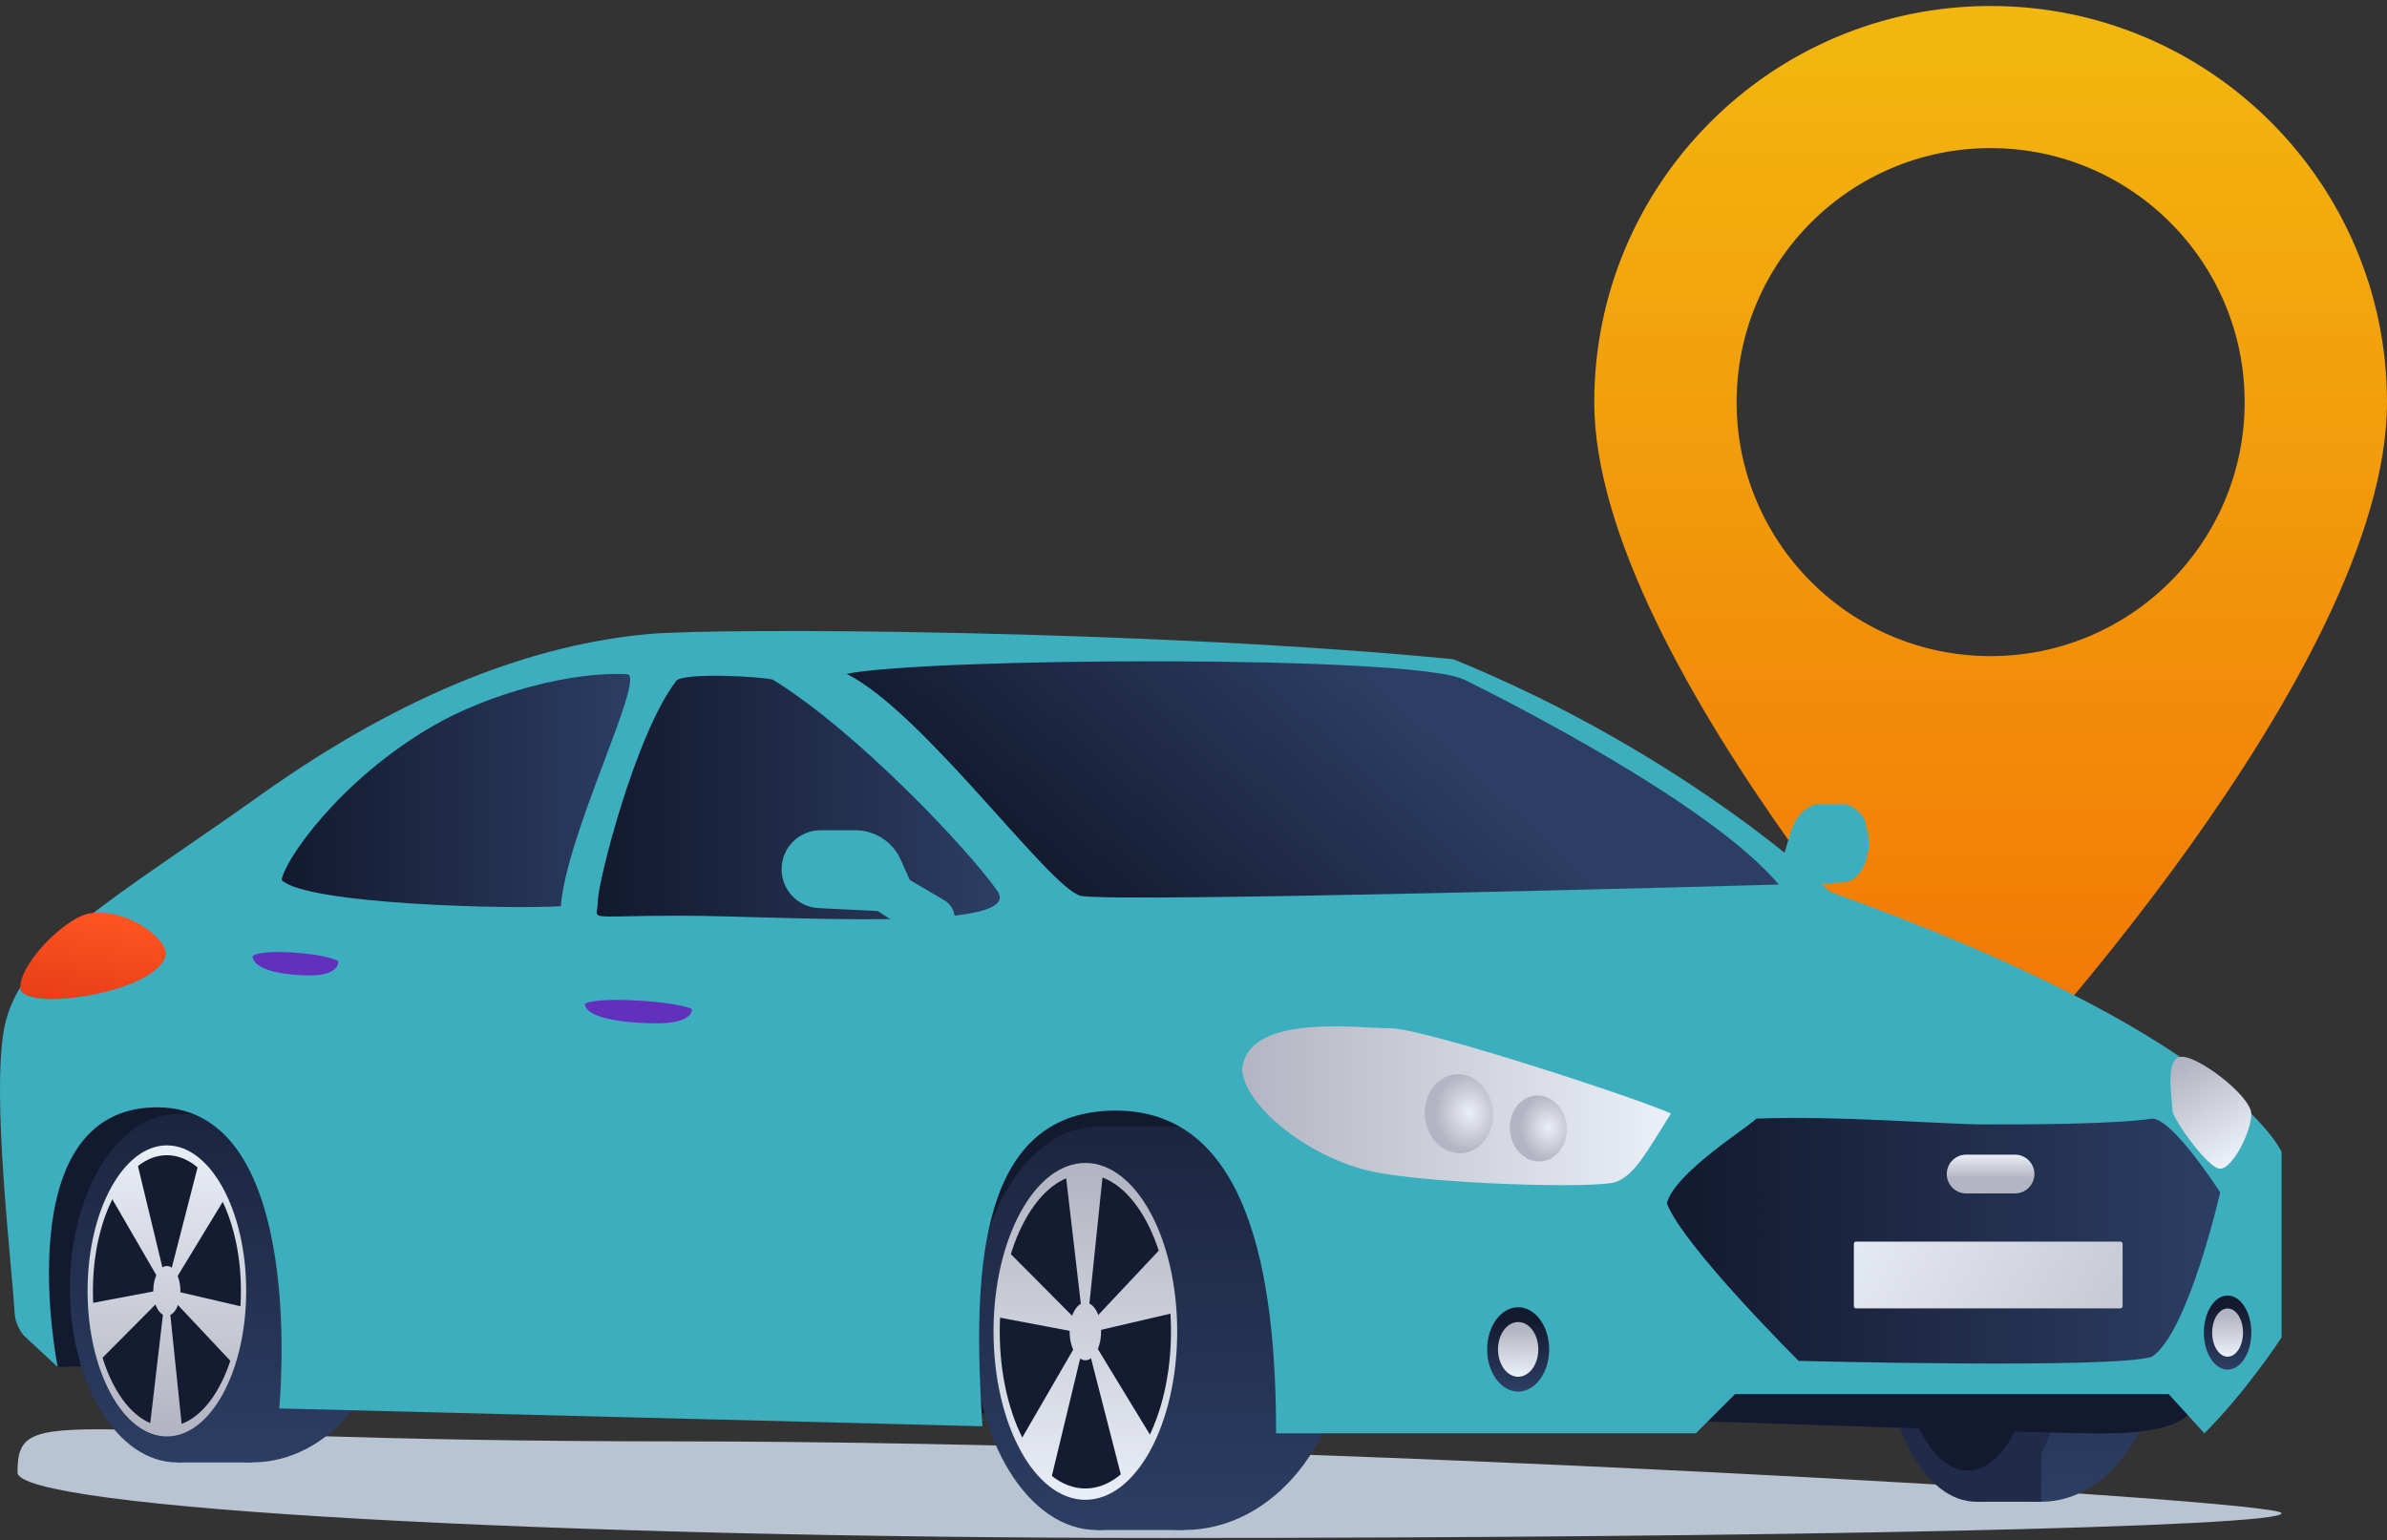
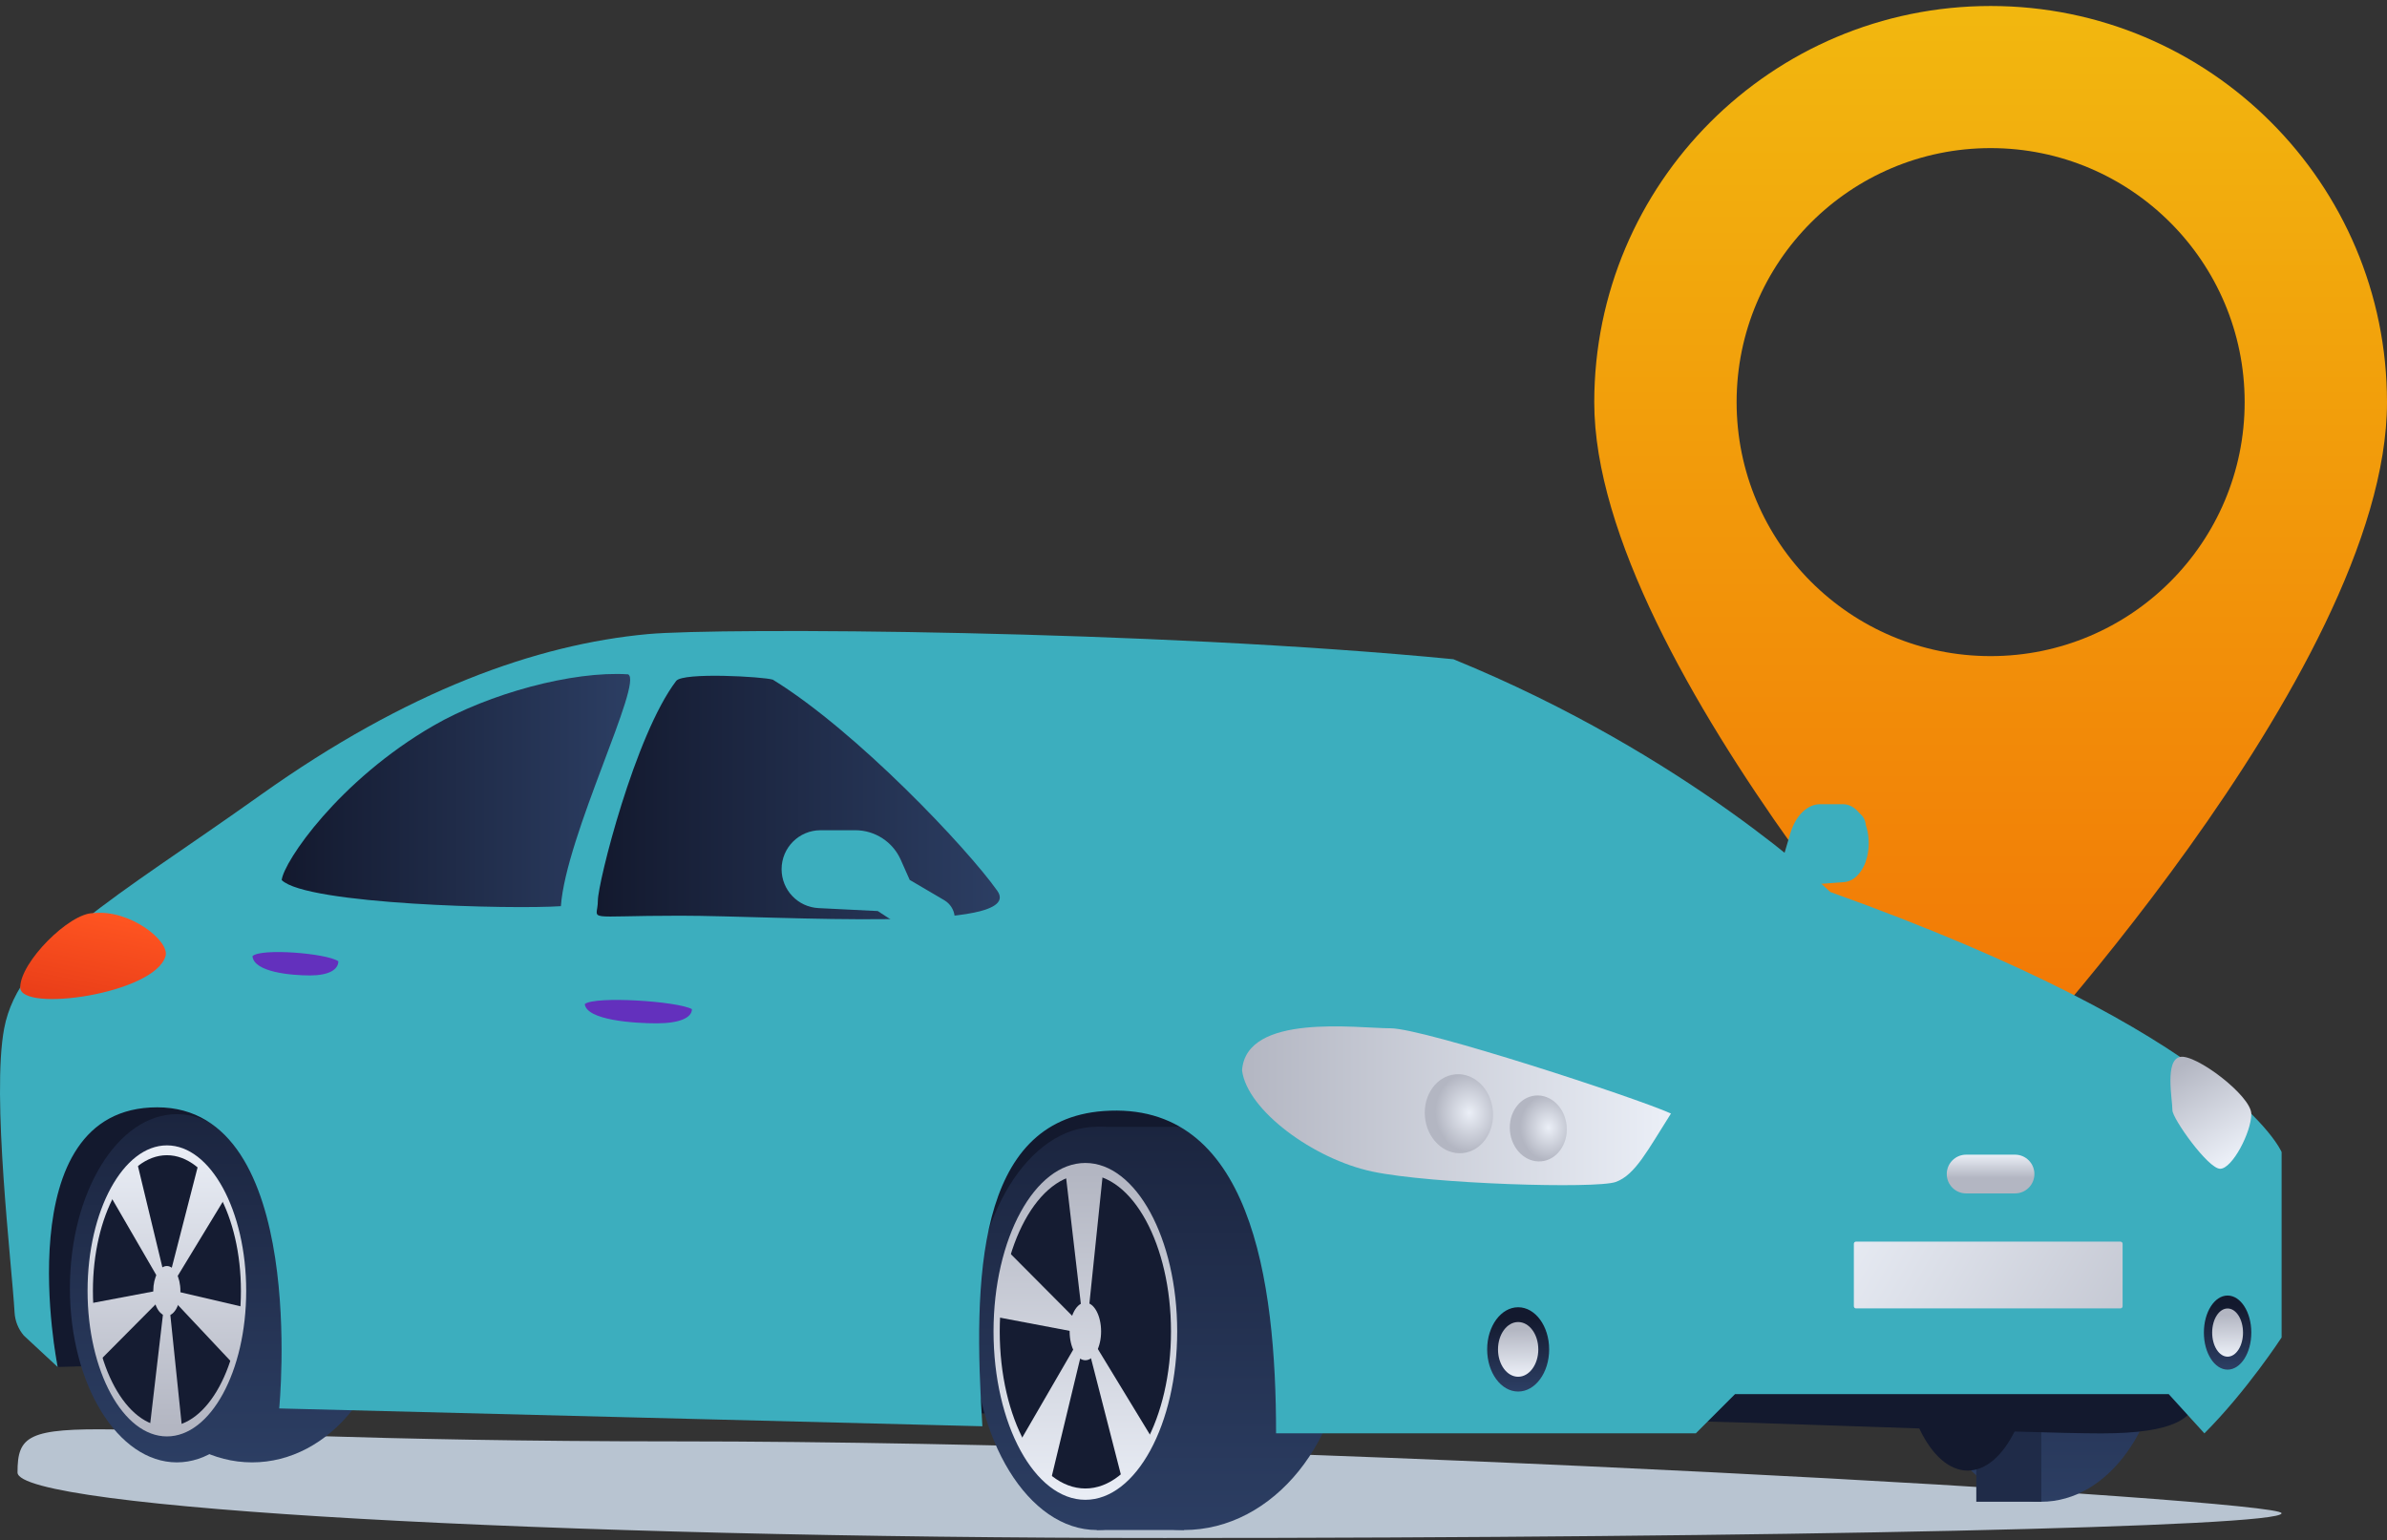
<svg xmlns="http://www.w3.org/2000/svg" width="282" height="182" viewBox="0 0 282 182" fill="none">
  <rect x="0" y="0" width="282" height="182" fill="#333333" stroke="none" />
  <path d="M235.173 0.708C209.31 0.708 188.345 21.673 188.345 47.535C188.345 78.854 235.173 128.831 235.173 128.831C235.173 128.831 282 79.413 282 47.535C282 21.673 261.035 0.708 235.173 0.708ZM235.173 77.518C218.593 77.518 205.163 64.078 205.163 47.508C205.163 30.937 218.602 17.498 235.173 17.498C251.743 17.498 265.183 30.937 265.183 47.508C265.183 64.078 251.743 77.518 235.173 77.518Z" fill="url(#paint0_linear_1899_774)" />
  <path d="M269.54 178.79C269.54 180.401 210.463 181.71 137.58 181.71C64.698 181.71 2.069 178.231 2.069 173.965C2.069 165.314 7.031 170.294 79.904 170.294C152.777 170.294 269.54 177.169 269.54 178.781V178.79Z" fill="#B8C4D1" />
  <path d="M241.16 177.426C249.073 177.426 255.487 168.478 255.487 157.44C255.487 146.403 249.073 137.455 241.16 137.455C233.247 137.455 226.833 146.403 226.833 157.44C226.833 168.478 233.247 177.426 241.16 177.426Z" fill="url(#paint1_linear_1899_774)" />
  <path d="M241.16 137.455H233.479V177.426H241.16V137.455Z" fill="url(#paint2_linear_1899_774)" />
-   <path d="M233.479 177.426C239.511 177.426 244.401 168.478 244.401 157.44C244.401 146.403 239.511 137.455 233.479 137.455C227.447 137.455 222.557 146.403 222.557 157.44C222.557 168.478 227.447 177.426 233.479 177.426Z" fill="url(#paint3_linear_1899_774)" />
  <path d="M232.463 173.745C236.851 173.745 240.409 166.445 240.409 157.44C240.409 148.435 236.851 141.135 232.463 141.135C228.074 141.135 224.516 148.435 224.516 157.44C224.516 166.445 228.074 173.745 232.463 173.745Z" fill="#13192E" />
  <path d="M210.188 107.619L213.283 104.561L217.888 104.213C219.499 104.094 220.771 102.071 220.771 99.618C220.771 97.073 219.417 95.013 217.741 95.013H215.031C213.502 95.013 212.12 96.377 211.498 98.492L210.793 100.881L208.101 103.28C207.158 104.122 206.993 106.09 207.781 107.253C208.431 108.214 209.429 108.37 210.188 107.619Z" fill="#3CAEBE" />
  <g style="mix-blend-mode:screen">
    <path d="M218.731 95.8H215.764C214.844 95.8 214.098 96.546 214.098 97.466V101.458C214.098 102.378 214.844 103.124 215.764 103.124H218.731C219.651 103.124 220.397 102.378 220.397 101.458V97.466C220.397 96.546 219.651 95.8 218.731 95.8Z" fill="#3CAEBE" />
  </g>
  <path d="M259.543 164.499C259.543 167.511 256.971 169.351 248.219 169.351C239.467 169.351 204.659 167.877 197.409 167.877C190.158 167.877 110.318 166.925 110.318 166.925C110.318 166.925 104.761 131.321 123.318 128.383C141.875 125.444 259.543 164.499 259.543 164.499Z" fill="#13192E" />
  <path d="M139.869 180.767C150.467 180.767 159.058 170.102 159.058 156.946C159.058 143.79 150.467 133.125 139.869 133.125C129.272 133.125 120.681 143.79 120.681 156.946C120.681 170.102 129.272 180.767 139.869 180.767Z" fill="url(#paint4_linear_1899_774)" />
  <path d="M139.869 133.134H129.579V180.767H139.869V133.134Z" fill="url(#paint5_linear_1899_774)" />
  <path d="M129.58 180.767C137.659 180.767 144.209 170.102 144.209 156.946C144.209 143.79 137.659 133.125 129.58 133.125C121.5 133.125 114.95 143.79 114.95 156.946C114.95 170.102 121.5 180.767 129.58 180.767Z" fill="url(#paint6_linear_1899_774)" />
  <path d="M128.225 176.373C134.105 176.373 138.872 167.675 138.872 156.946C138.872 146.217 134.105 137.519 128.225 137.519C122.345 137.519 117.578 146.217 117.578 156.946C117.578 167.675 122.345 176.373 128.225 176.373Z" fill="#151C32" />
  <path d="M128.224 160.708C129.251 160.708 130.083 159.184 130.083 157.303C130.083 155.422 129.251 153.897 128.224 153.897C127.198 153.897 126.366 155.422 126.366 157.303C126.366 159.184 127.198 160.708 128.224 160.708Z" fill="url(#paint7_linear_1899_774)" />
  <path d="M117.376 157.303C117.376 146.335 122.246 137.4 128.225 137.4C134.203 137.4 139.073 146.326 139.073 157.303C139.073 168.28 134.212 177.197 128.225 177.197C122.237 177.197 117.376 168.271 117.376 157.303ZM118.108 157.303C118.108 167.538 122.649 175.86 128.225 175.86C133.8 175.86 138.341 167.538 138.341 157.303C138.341 147.068 133.8 138.746 128.225 138.746C122.649 138.746 118.108 147.068 118.108 157.303Z" fill="url(#paint8_linear_1899_774)" />
  <path d="M128.224 158.612L130.312 138.48C130.312 138.48 127.318 137.491 125.872 138.48L128.224 158.612Z" fill="url(#paint9_linear_1899_774)" />
-   <path d="M127.547 157.706L138.624 155.124C138.624 155.124 138.212 149.594 137.251 147.379L127.547 157.706Z" fill="url(#paint10_linear_1899_774)" />
+   <path d="M127.547 157.706L138.624 155.124L127.547 157.706Z" fill="url(#paint10_linear_1899_774)" />
  <path d="M127.804 156.25L132.564 174.78C132.564 174.78 135.301 172.345 136.153 169.992L127.794 156.25H127.804Z" fill="url(#paint11_linear_1899_774)" />
  <path d="M128.646 156.25L120.507 170.294C120.507 170.294 122.612 174.322 124.096 175.082L128.636 156.259L128.646 156.25Z" fill="url(#paint12_linear_1899_774)" />
  <path d="M128.902 157.706L119.106 147.855C119.106 147.855 117.668 152.78 117.733 155.6L128.892 157.715L128.902 157.706Z" fill="url(#paint13_linear_1899_774)" />
  <path d="M6.82 161.505L27.3 160.919V124.657L1.721 132.841L6.82 161.505Z" fill="#13192E" />
  <path d="M29.781 172.775C38.933 172.775 46.352 163.565 46.352 152.204C46.352 140.843 38.933 131.633 29.781 131.633C20.63 131.633 13.211 140.843 13.211 152.204C13.211 163.565 20.63 172.775 29.781 172.775Z" fill="url(#paint14_linear_1899_774)" />
-   <path d="M29.782 131.633H20.892V172.784H29.782V131.633Z" fill="url(#paint15_linear_1899_774)" />
  <path d="M20.892 172.775C27.87 172.775 33.526 163.565 33.526 152.204C33.526 140.843 27.87 131.633 20.892 131.633C13.915 131.633 8.258 140.843 8.258 152.204C8.258 163.565 13.915 172.775 20.892 172.775Z" fill="url(#paint16_linear_1899_774)" />
  <path d="M10.52 152.203C10.52 161.477 14.64 168.984 19.712 168.984C24.783 168.984 28.903 161.468 28.903 152.203C28.903 142.939 24.783 135.422 19.712 135.422C14.64 135.422 10.52 142.939 10.52 152.203Z" fill="#151C32" />
  <path d="M18.109 152.515C18.109 150.895 18.823 149.576 19.711 149.576C20.599 149.576 21.313 150.895 21.313 152.515C21.313 154.136 20.599 155.454 19.711 155.454C18.823 155.454 18.109 154.136 18.109 152.515Z" fill="url(#paint17_linear_1899_774)" />
  <path d="M10.345 152.515C10.345 161.99 14.547 169.708 19.72 169.708C24.892 169.708 29.085 162 29.085 152.515C29.085 143.03 24.883 135.322 19.72 135.322C14.556 135.322 10.345 143.03 10.345 152.515ZM10.977 152.515C10.977 143.671 14.895 136.485 19.72 136.485C24.544 136.485 28.463 143.68 28.463 152.515C28.463 161.35 24.544 168.545 19.72 168.545C14.895 168.545 10.977 161.35 10.977 152.515Z" fill="url(#paint18_linear_1899_774)" />
  <path d="M19.711 151.38L21.514 168.774C21.514 168.774 18.923 169.626 17.678 168.774L19.711 151.38Z" fill="url(#paint19_linear_1899_774)" />
  <path d="M19.125 152.167L28.692 154.401C28.692 154.401 28.335 159.18 27.511 161.093L19.125 152.167Z" fill="url(#paint20_linear_1899_774)" />
  <path d="M19.354 153.43L23.473 137.418C23.473 137.418 25.844 139.515 26.577 141.556L19.363 153.43H19.354Z" fill="url(#paint21_linear_1899_774)" />
  <path d="M20.077 153.43L13.046 141.3C13.046 141.3 14.868 137.821 16.15 137.162L20.077 153.43Z" fill="url(#paint22_linear_1899_774)" />
  <path d="M20.306 152.167L11.847 160.681C11.847 160.681 10.602 156.433 10.666 153.989L20.306 152.167Z" fill="url(#paint23_linear_1899_774)" />
  <path d="M260.431 169.342C265.43 164.343 269.549 158.017 269.549 158.017V136.109C269.549 136.109 263.864 122.441 216.231 105.385C216.231 105.385 199.541 89.245 171.701 77.884C135.979 74.405 85.013 74.13 76.517 74.918C63.371 76.135 48.137 81.573 30.788 93.924C13.44 106.273 2.262 112.16 0.495 121.498C-1.016 129.481 1.383 149.21 1.722 155.06C1.776 156.067 2.161 157.019 2.811 157.788L6.812 161.505C6.812 161.505 0.641 130.827 18.576 130.827C36.51 130.827 32.986 166.403 32.986 166.403L116.058 168.509C114.95 151.188 115.316 132.365 130.367 131.266C147.77 129.994 150.755 151.215 150.755 169.342H200.347L204.979 164.709H256.211L260.422 169.342H260.431Z" fill="#3CAEBE" />
  <path d="M77.094 79.623C84.592 78.342 90.817 78.68 94.873 80.191C98.929 81.702 112.084 94.757 117.184 100.735C122.283 106.713 122.283 108.48 122.283 110.238C122.283 111.995 114.739 125.426 113.952 134.443C113.165 143.461 111.572 154.438 112.807 159.931H65.193C65.193 159.931 63.426 97.219 77.103 79.614L77.094 79.623Z" fill="#3CAEBE" />
  <path d="M77.094 79.623C74.009 85.839 67.683 99.81 65.925 115.978C64.158 132.145 64.067 155.527 64.067 159.94H37.609C36.675 138.618 32.702 130.241 25.644 126.716C25.644 122.597 25.891 105.303 29.15 99.837C32.409 94.372 59.608 73.526 77.103 79.632L77.094 79.623Z" fill="#3CAEBE" />
-   <path d="M254.251 132.155C256.704 132.155 262.289 140.879 262.289 140.879C262.289 140.879 258.563 157.349 254.251 160.288C249.939 161.762 212.495 160.782 212.495 160.782C212.495 160.782 198.873 147.26 196.914 142.161C197.893 138.536 206.371 133.29 207.497 132.164C216.908 131.77 229.844 132.85 234.449 132.85C239.054 132.85 249.637 132.85 254.251 132.164V132.155Z" fill="url(#paint24_linear_1899_774)" />
  <path d="M197.408 131.559C194.662 135.871 193.197 138.81 190.89 139.643C188.583 140.476 169.083 139.89 162.125 138.416C155.168 136.942 147.322 131.166 146.736 126.46C147.221 119.649 160.358 121.489 164.277 121.489C168.195 121.489 193.289 129.692 197.408 131.559Z" fill="url(#paint25_linear_1899_774)" />
  <path d="M256.65 131.175C256.65 132.154 260.862 138.087 262.29 138.087C263.718 138.087 265.97 133.766 265.97 131.614C265.97 129.463 259.351 124.455 257.538 124.876C255.726 125.297 256.65 129.857 256.65 131.175Z" fill="url(#paint26_linear_1899_774)" />
  <path d="M91.303 80.301C101.227 86.407 114.291 100.249 117.824 105.248C121.349 110.247 92.099 108.187 80.335 108.187C68.571 108.187 70.631 108.919 70.631 106.42C70.631 104.278 75.016 86.837 79.886 80.447C80.683 79.403 90.186 79.944 91.303 80.301Z" fill="url(#paint27_linear_1899_774)" />
  <path d="M74.201 79.669C76.06 80.502 66.85 98.73 66.264 107.061C60.579 107.454 36.172 106.869 33.279 103.976C33.526 101.806 39.998 92.212 51.213 85.73C57.732 81.967 67.61 79.248 74.201 79.669Z" fill="url(#paint28_linear_1899_774)" />
-   <path d="M100.027 79.624C109.035 84.082 123.994 104.955 127.666 105.834C131.337 106.713 210.142 104.507 210.142 104.507C202.361 95.224 179.061 83.295 173.01 80.31C166.959 77.326 109.273 77.71 100.027 79.615V79.624Z" fill="url(#paint29_linear_1899_774)" />
  <path style="mix-blend-mode:screen" d="M176.37 131.221C176.599 133.793 174.988 136.036 172.772 136.238C170.557 136.439 168.57 134.517 168.341 131.944C168.113 129.371 169.724 127.128 171.939 126.927C174.155 126.726 176.141 128.648 176.37 131.221Z" fill="url(#paint30_radial_1899_774)" />
  <path style="mix-blend-mode:screen" d="M185.086 133.024C185.278 135.166 183.932 137.043 182.083 137.208C180.234 137.373 178.577 135.77 178.384 133.619C178.192 131.477 179.538 129.6 181.387 129.435C183.237 129.27 184.894 130.873 185.086 133.024Z" fill="url(#paint31_radial_1899_774)" />
  <path d="M179.355 164.407C181.377 164.407 183.017 162.178 183.017 159.427C183.017 156.677 181.377 154.447 179.355 154.447C177.332 154.447 175.693 156.677 175.693 159.427C175.693 162.178 177.332 164.407 179.355 164.407Z" fill="url(#paint32_linear_1899_774)" />
  <path d="M181.735 159.427C181.735 161.212 180.673 162.659 179.355 162.659C178.037 162.659 176.975 161.212 176.975 159.427C176.975 157.642 178.037 156.195 179.355 156.195C180.673 156.195 181.735 157.642 181.735 159.427Z" fill="url(#paint33_linear_1899_774)" />
  <path d="M265.97 157.441C265.97 159.857 264.715 161.817 263.168 161.817C261.621 161.817 260.367 159.857 260.367 157.441C260.367 155.024 261.621 153.064 263.168 153.064C264.715 153.064 265.97 155.024 265.97 157.441Z" fill="url(#paint34_linear_1899_774)" />
  <path d="M264.99 157.44C264.99 159.015 264.175 160.287 263.168 160.287C262.161 160.287 261.346 159.015 261.346 157.44C261.346 155.866 262.161 154.593 263.168 154.593C264.175 154.593 264.99 155.866 264.99 157.44Z" fill="url(#paint35_linear_1899_774)" />
  <path d="M219.271 154.584H250.507C250.649 154.584 250.764 154.469 250.764 154.328V146.949C250.764 146.807 250.649 146.692 250.507 146.692H219.271C219.129 146.692 219.014 146.807 219.014 146.949V154.328C219.014 154.469 219.129 154.584 219.271 154.584Z" fill="url(#paint36_linear_1899_774)" />
  <path d="M232.279 140.998H238.056C239.319 140.998 240.344 139.973 240.344 138.709C240.344 137.446 239.319 136.421 238.056 136.421H232.279C231.016 136.421 229.99 137.446 229.99 138.709C229.99 139.973 231.016 140.998 232.279 140.998Z" fill="url(#paint37_linear_1899_774)" />
  <path d="M108.395 110.695L103.699 107.637L96.713 107.29C94.26 107.171 92.337 105.147 92.337 102.694C92.337 100.149 94.397 98.089 96.942 98.089H101.044C103.36 98.089 105.466 99.453 106.409 101.568L107.471 103.957L111.554 106.356C112.982 107.198 113.229 109.166 112.048 110.329C111.068 111.29 109.549 111.446 108.395 110.695Z" fill="#3CAEBE" />
  <g style="mix-blend-mode:screen">
    <path d="M98.8 106.2H96.576C94.552 106.2 92.914 104.562 92.914 102.538C92.914 100.515 94.552 98.876 96.576 98.876H98.8C100.823 98.876 102.462 100.515 102.462 102.538C102.462 104.562 100.823 106.2 98.8 106.2Z" fill="#3CAEBE" />
  </g>
  <path d="M81.745 119.228C81.745 120.244 80.271 120.903 77.579 120.903C74.888 120.903 69.294 120.537 69.084 118.623C70.329 117.653 80.051 118.285 81.745 119.228Z" fill="#6330BD" />
  <path d="M39.971 113.57C39.971 114.586 38.79 115.245 36.629 115.245C34.469 115.245 29.992 114.879 29.827 112.966C30.825 111.995 38.616 112.627 39.971 113.57Z" fill="#6330BD" />
  <path d="M11.004 107.885C8.185 107.885 2.39 113.671 2.39 116.664C2.39 119.658 18.237 117.443 19.555 112.966C20.086 111.171 15.298 107.39 11.014 107.885H11.004Z" fill="url(#paint38_linear_1899_774)" />
  <defs>
    <linearGradient id="paint0_linear_1899_774" x1="235.173" y1="-1.727" x2="235.173" y2="128.547" gradientUnits="userSpaceOnUse">
      <stop stop-color="#F2B90F" />
      <stop offset="1" stop-color="#F27405" />
    </linearGradient>
    <linearGradient id="paint1_linear_1899_774" x1="241.16" y1="177.517" x2="241.16" y2="118.312" gradientUnits="userSpaceOnUse">
      <stop stop-color="#2C3E63" />
      <stop offset="1" stop-color="#13192E" />
    </linearGradient>
    <linearGradient id="paint2_linear_1899_774" x1="237.315" y1="0.708" x2="237.315" y2="0.708" gradientUnits="userSpaceOnUse">
      <stop stop-color="#2C3E63" />
      <stop offset="1" stop-color="#13192E" />
    </linearGradient>
    <linearGradient id="paint3_linear_1899_774" x1="233.47" y1="0.708" x2="233.47" y2="0.708" gradientUnits="userSpaceOnUse">
      <stop stop-color="#2C3E63" />
      <stop offset="1" stop-color="#13192E" />
    </linearGradient>
    <linearGradient id="paint4_linear_1899_774" x1="139.869" y1="180.877" x2="139.869" y2="110.32" gradientUnits="userSpaceOnUse">
      <stop stop-color="#2C3E63" />
      <stop offset="1" stop-color="#13192E" />
    </linearGradient>
    <linearGradient id="paint5_linear_1899_774" x1="134.724" y1="180.877" x2="134.724" y2="110.32" gradientUnits="userSpaceOnUse">
      <stop stop-color="#2C3E63" />
      <stop offset="1" stop-color="#13192E" />
    </linearGradient>
    <linearGradient id="paint6_linear_1899_774" x1="129.58" y1="180.877" x2="129.58" y2="110.32" gradientUnits="userSpaceOnUse">
      <stop stop-color="#2C3E63" />
      <stop offset="1" stop-color="#13192E" />
    </linearGradient>
    <linearGradient id="paint7_linear_1899_774" x1="128.215" y1="178.048" x2="128.215" y2="138.645" gradientUnits="userSpaceOnUse">
      <stop stop-color="#EBEFF7" />
      <stop offset="1" stop-color="#B3B6C2" />
    </linearGradient>
    <linearGradient id="paint8_linear_1899_774" x1="128.215" y1="178.048" x2="128.215" y2="138.645" gradientUnits="userSpaceOnUse">
      <stop stop-color="#EBEFF7" />
      <stop offset="1" stop-color="#B3B6C2" />
    </linearGradient>
    <linearGradient id="paint9_linear_1899_774" x1="128.078" y1="178.048" x2="128.078" y2="138.645" gradientUnits="userSpaceOnUse">
      <stop stop-color="#EBEFF7" />
      <stop offset="1" stop-color="#B3B6C2" />
    </linearGradient>
    <linearGradient id="paint10_linear_1899_774" x1="133.076" y1="178.048" x2="133.076" y2="138.645" gradientUnits="userSpaceOnUse">
      <stop stop-color="#EBEFF7" />
      <stop offset="1" stop-color="#B3B6C2" />
    </linearGradient>
    <linearGradient id="paint11_linear_1899_774" x1="131.978" y1="178.048" x2="131.978" y2="138.645" gradientUnits="userSpaceOnUse">
      <stop stop-color="#EBEFF7" />
      <stop offset="1" stop-color="#B3B6C2" />
    </linearGradient>
    <linearGradient id="paint12_linear_1899_774" x1="124.572" y1="178.048" x2="124.572" y2="138.645" gradientUnits="userSpaceOnUse">
      <stop stop-color="#EBEFF7" />
      <stop offset="1" stop-color="#B3B6C2" />
    </linearGradient>
    <linearGradient id="paint13_linear_1899_774" x1="123.317" y1="178.039" x2="123.317" y2="138.645" gradientUnits="userSpaceOnUse">
      <stop stop-color="#EBEFF7" />
      <stop offset="1" stop-color="#B3B6C2" />
    </linearGradient>
    <linearGradient id="paint14_linear_1899_774" x1="29.772" y1="172.876" x2="29.772" y2="111.922" gradientUnits="userSpaceOnUse">
      <stop stop-color="#2C3E63" />
      <stop offset="1" stop-color="#13192E" />
    </linearGradient>
    <linearGradient id="paint15_linear_1899_774" x1="25.332" y1="172.876" x2="25.332" y2="111.922" gradientUnits="userSpaceOnUse">
      <stop stop-color="#2C3E63" />
      <stop offset="1" stop-color="#13192E" />
    </linearGradient>
    <linearGradient id="paint16_linear_1899_774" x1="20.883" y1="172.876" x2="20.883" y2="111.922" gradientUnits="userSpaceOnUse">
      <stop stop-color="#2C3E63" />
      <stop offset="1" stop-color="#13192E" />
    </linearGradient>
    <linearGradient id="paint17_linear_1899_774" x1="19.711" y1="134.599" x2="19.711" y2="168.637" gradientUnits="userSpaceOnUse">
      <stop stop-color="#EBEFF7" />
      <stop offset="1" stop-color="#B3B6C2" />
    </linearGradient>
    <linearGradient id="paint18_linear_1899_774" x1="19.711" y1="134.599" x2="19.711" y2="168.637" gradientUnits="userSpaceOnUse">
      <stop stop-color="#EBEFF7" />
      <stop offset="1" stop-color="#B3B6C2" />
    </linearGradient>
    <linearGradient id="paint19_linear_1899_774" x1="19.592" y1="134.599" x2="19.592" y2="168.637" gradientUnits="userSpaceOnUse">
      <stop stop-color="#EBEFF7" />
      <stop offset="1" stop-color="#B3B6C2" />
    </linearGradient>
    <linearGradient id="paint20_linear_1899_774" x1="23.913" y1="134.599" x2="23.913" y2="168.637" gradientUnits="userSpaceOnUse">
      <stop stop-color="#EBEFF7" />
      <stop offset="1" stop-color="#B3B6C2" />
    </linearGradient>
    <linearGradient id="paint21_linear_1899_774" x1="22.961" y1="134.599" x2="22.961" y2="168.637" gradientUnits="userSpaceOnUse">
      <stop stop-color="#EBEFF7" />
      <stop offset="1" stop-color="#B3B6C2" />
    </linearGradient>
    <linearGradient id="paint22_linear_1899_774" x1="16.562" y1="134.599" x2="16.562" y2="168.637" gradientUnits="userSpaceOnUse">
      <stop stop-color="#EBEFF7" />
      <stop offset="1" stop-color="#B3B6C2" />
    </linearGradient>
    <linearGradient id="paint23_linear_1899_774" x1="15.472" y1="134.599" x2="15.472" y2="168.637" gradientUnits="userSpaceOnUse">
      <stop stop-color="#EBEFF7" />
      <stop offset="1" stop-color="#B3B6C2" />
    </linearGradient>
    <linearGradient id="paint24_linear_1899_774" x1="262.289" y1="146.574" x2="196.914" y2="146.574" gradientUnits="userSpaceOnUse">
      <stop stop-color="#2C3E63" />
      <stop offset="1" stop-color="#13192E" />
    </linearGradient>
    <linearGradient id="paint25_linear_1899_774" x1="197.399" y1="130.653" x2="146.727" y2="130.653" gradientUnits="userSpaceOnUse">
      <stop stop-color="#EBEFF7" />
      <stop offset="1" stop-color="#B3B6C2" />
    </linearGradient>
    <linearGradient id="paint26_linear_1899_774" x1="264.286" y1="136.43" x2="258.014" y2="125.7" gradientUnits="userSpaceOnUse">
      <stop stop-color="#EBEFF7" />
      <stop offset="1" stop-color="#B3B6C2" />
    </linearGradient>
    <linearGradient id="paint27_linear_1899_774" x1="118.108" y1="94.225" x2="70.484" y2="94.225" gradientUnits="userSpaceOnUse">
      <stop stop-color="#2C3E63" />
      <stop offset="1" stop-color="#13192E" />
    </linearGradient>
    <linearGradient id="paint28_linear_1899_774" x1="74.449" y1="93.392" x2="33.279" y2="93.392" gradientUnits="userSpaceOnUse">
      <stop stop-color="#2C3E63" />
      <stop offset="1" stop-color="#13192E" />
    </linearGradient>
    <linearGradient id="paint29_linear_1899_774" x1="164.295" y1="81.958" x2="134.266" y2="114.925" gradientUnits="userSpaceOnUse">
      <stop stop-color="#2C3E63" />
      <stop offset="1" stop-color="#13192E" />
    </linearGradient>
    <radialGradient id="paint30_radial_1899_774" cx="0" cy="0" r="1" gradientUnits="userSpaceOnUse" gradientTransform="translate(173.584 131.479) rotate(-5.11) scale(4.023 4.678)">
      <stop stop-color="#EBEFF7" />
      <stop offset="1" stop-color="#B3B6C2" />
    </radialGradient>
    <radialGradient id="paint31_radial_1899_774" cx="0" cy="0" r="1" gradientUnits="userSpaceOnUse" gradientTransform="translate(182.933 133.225) rotate(-5.11) scale(3.354 3.9)">
      <stop stop-color="#EBEFF7" />
      <stop offset="1" stop-color="#B3B6C2" />
    </radialGradient>
    <linearGradient id="paint32_linear_1899_774" x1="179.41" y1="164.215" x2="179.318" y2="155.783" gradientUnits="userSpaceOnUse">
      <stop stop-color="#2C3E63" />
      <stop offset="1" stop-color="#13192E" />
    </linearGradient>
    <linearGradient id="paint33_linear_1899_774" x1="179.392" y1="162.54" x2="179.337" y2="157.056" gradientUnits="userSpaceOnUse">
      <stop stop-color="#EBEFF7" />
      <stop offset="1" stop-color="#B3B6C2" />
    </linearGradient>
    <linearGradient id="paint34_linear_1899_774" x1="263.214" y1="161.652" x2="263.141" y2="154.236" gradientUnits="userSpaceOnUse">
      <stop stop-color="#2C3E63" />
      <stop offset="1" stop-color="#13192E" />
    </linearGradient>
    <linearGradient id="paint35_linear_1899_774" x1="263.205" y1="160.178" x2="263.15" y2="155.362" gradientUnits="userSpaceOnUse">
      <stop stop-color="#EBEFF7" />
      <stop offset="1" stop-color="#B3B6C2" />
    </linearGradient>
    <linearGradient id="paint36_linear_1899_774" x1="216.625" y1="140.11" x2="264.615" y2="167.785" gradientUnits="userSpaceOnUse">
      <stop stop-color="#EBEFF7" />
      <stop offset="1" stop-color="#B3B6C2" />
    </linearGradient>
    <linearGradient id="paint37_linear_1899_774" x1="235.163" y1="136.402" x2="235.163" y2="139.167" gradientUnits="userSpaceOnUse">
      <stop stop-color="#EBEFF7" />
      <stop offset="1" stop-color="#B3B6C2" />
    </linearGradient>
    <linearGradient id="paint38_linear_1899_774" x1="12.295" y1="107.775" x2="9.109" y2="124.4" gradientUnits="userSpaceOnUse">
      <stop stop-color="#FF5521" />
      <stop offset="1" stop-color="#DE3214" />
    </linearGradient>
  </defs>
</svg>